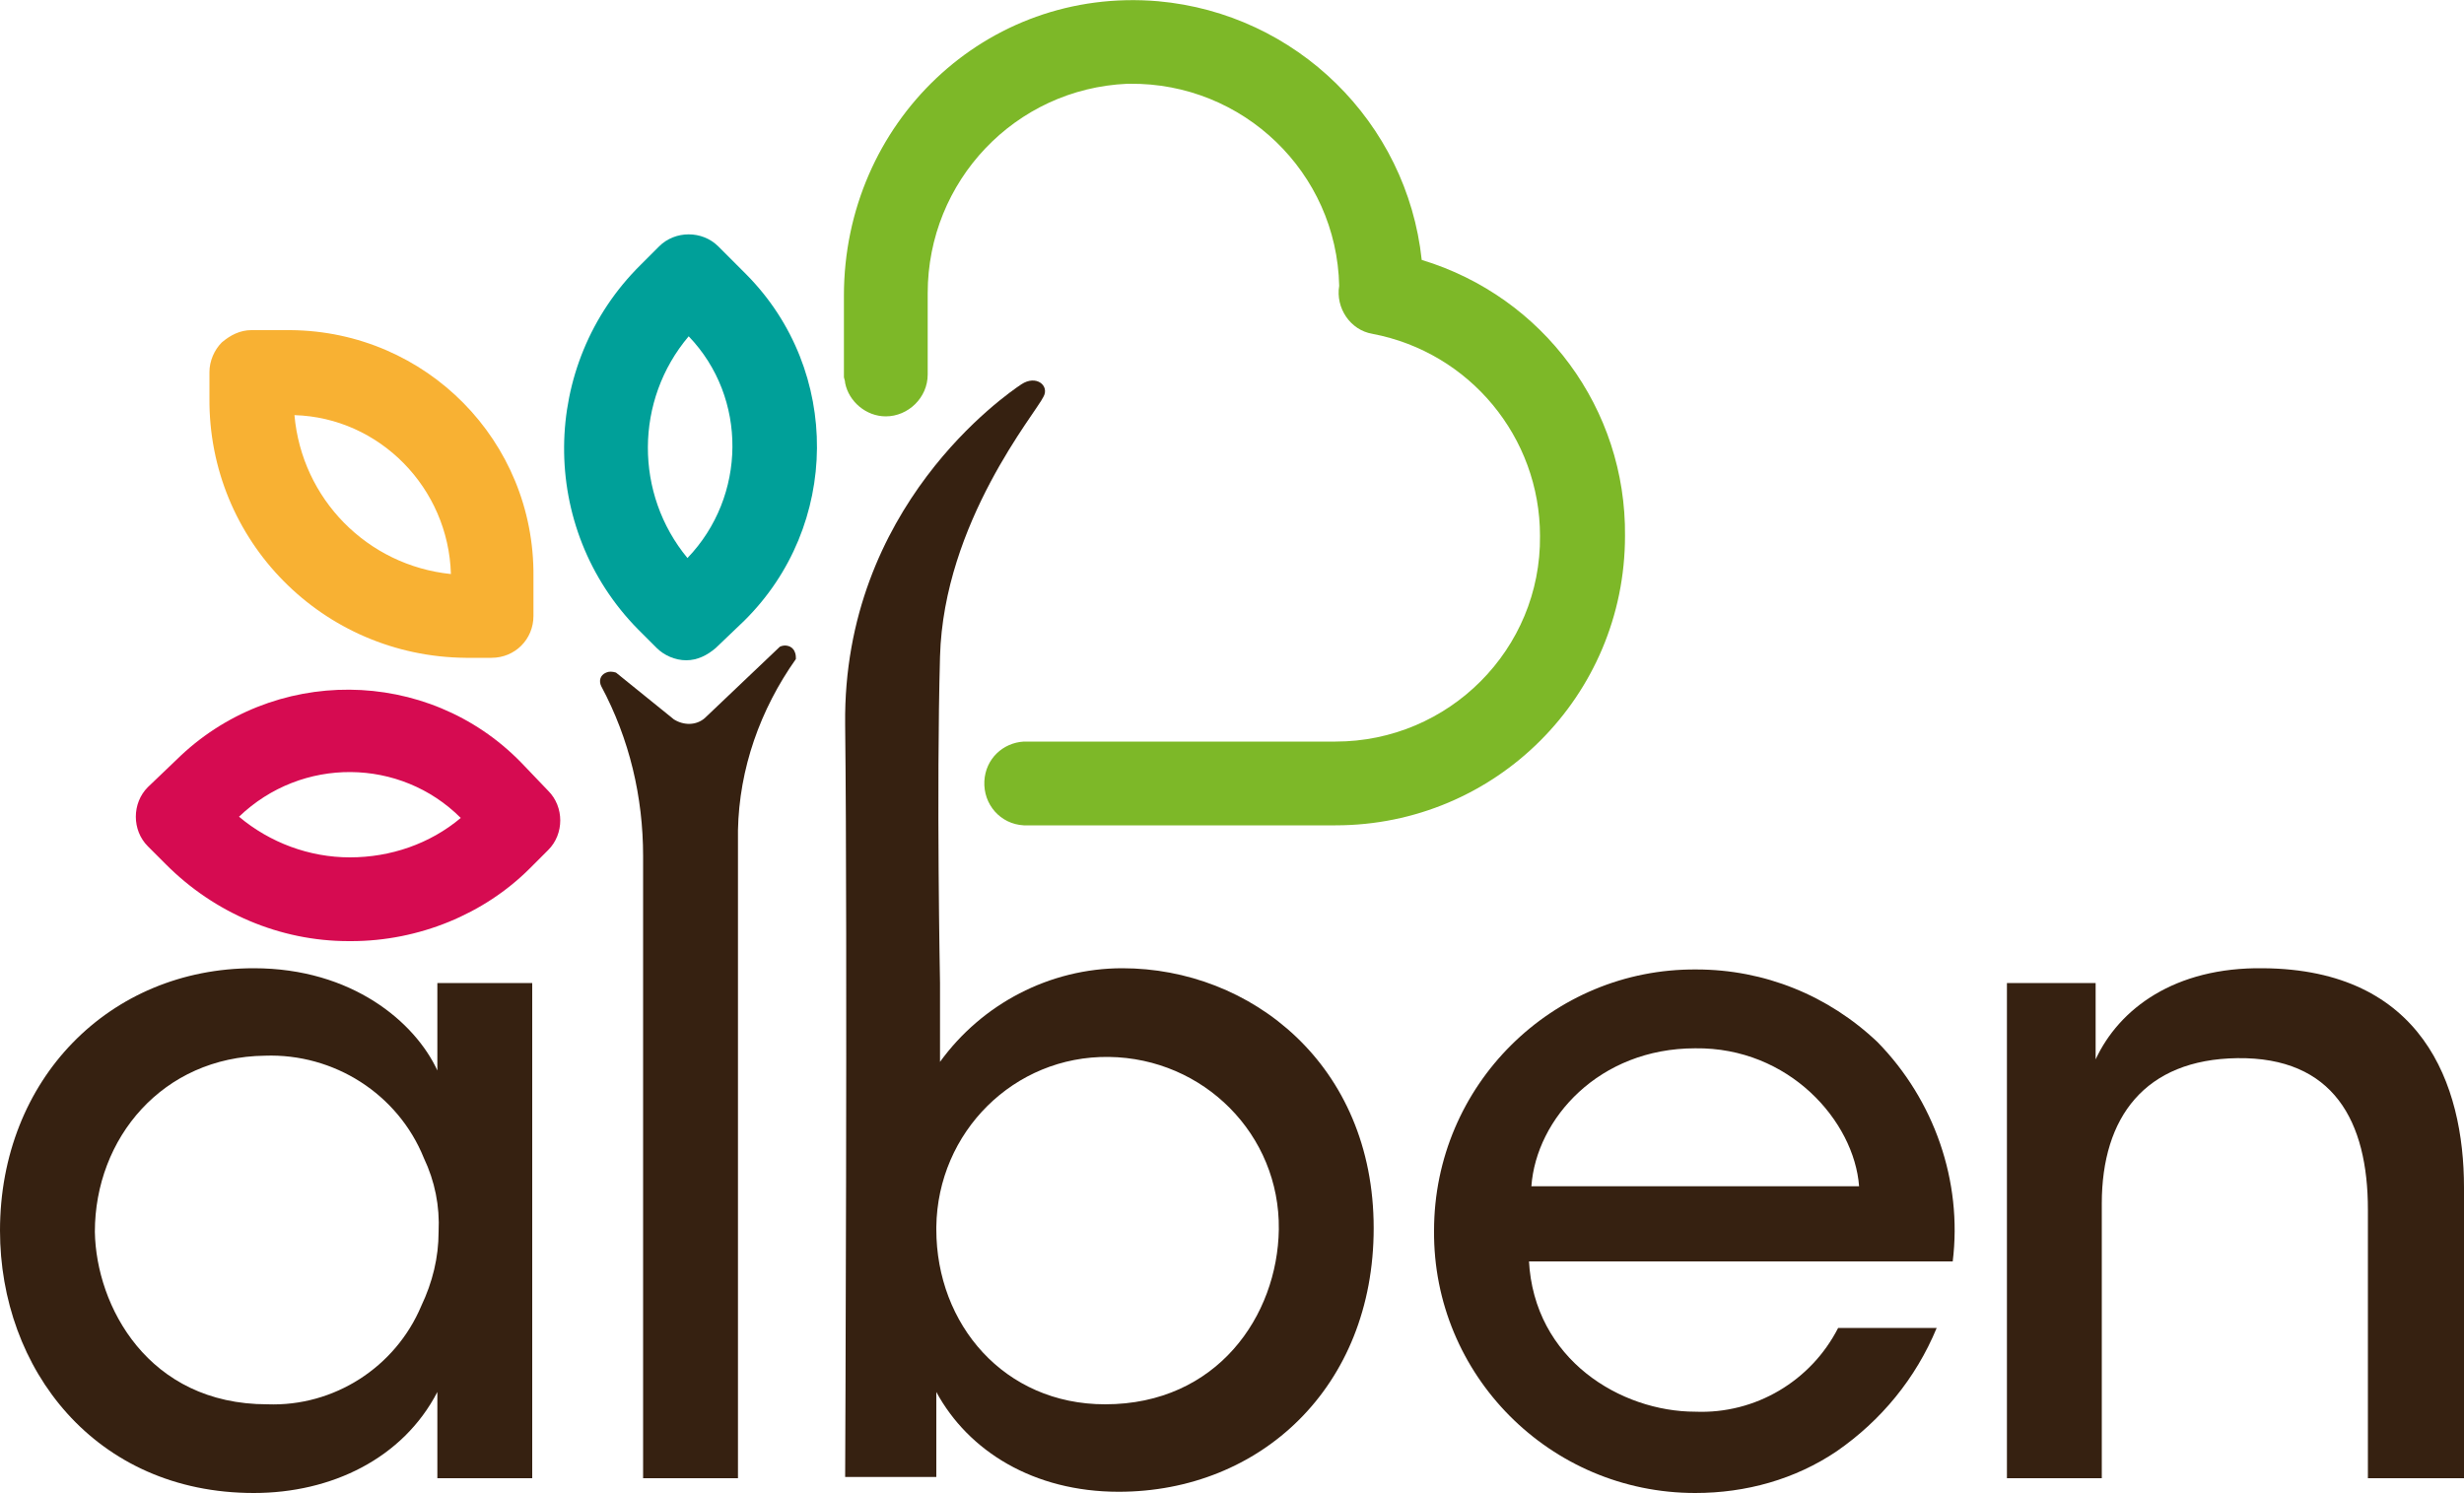
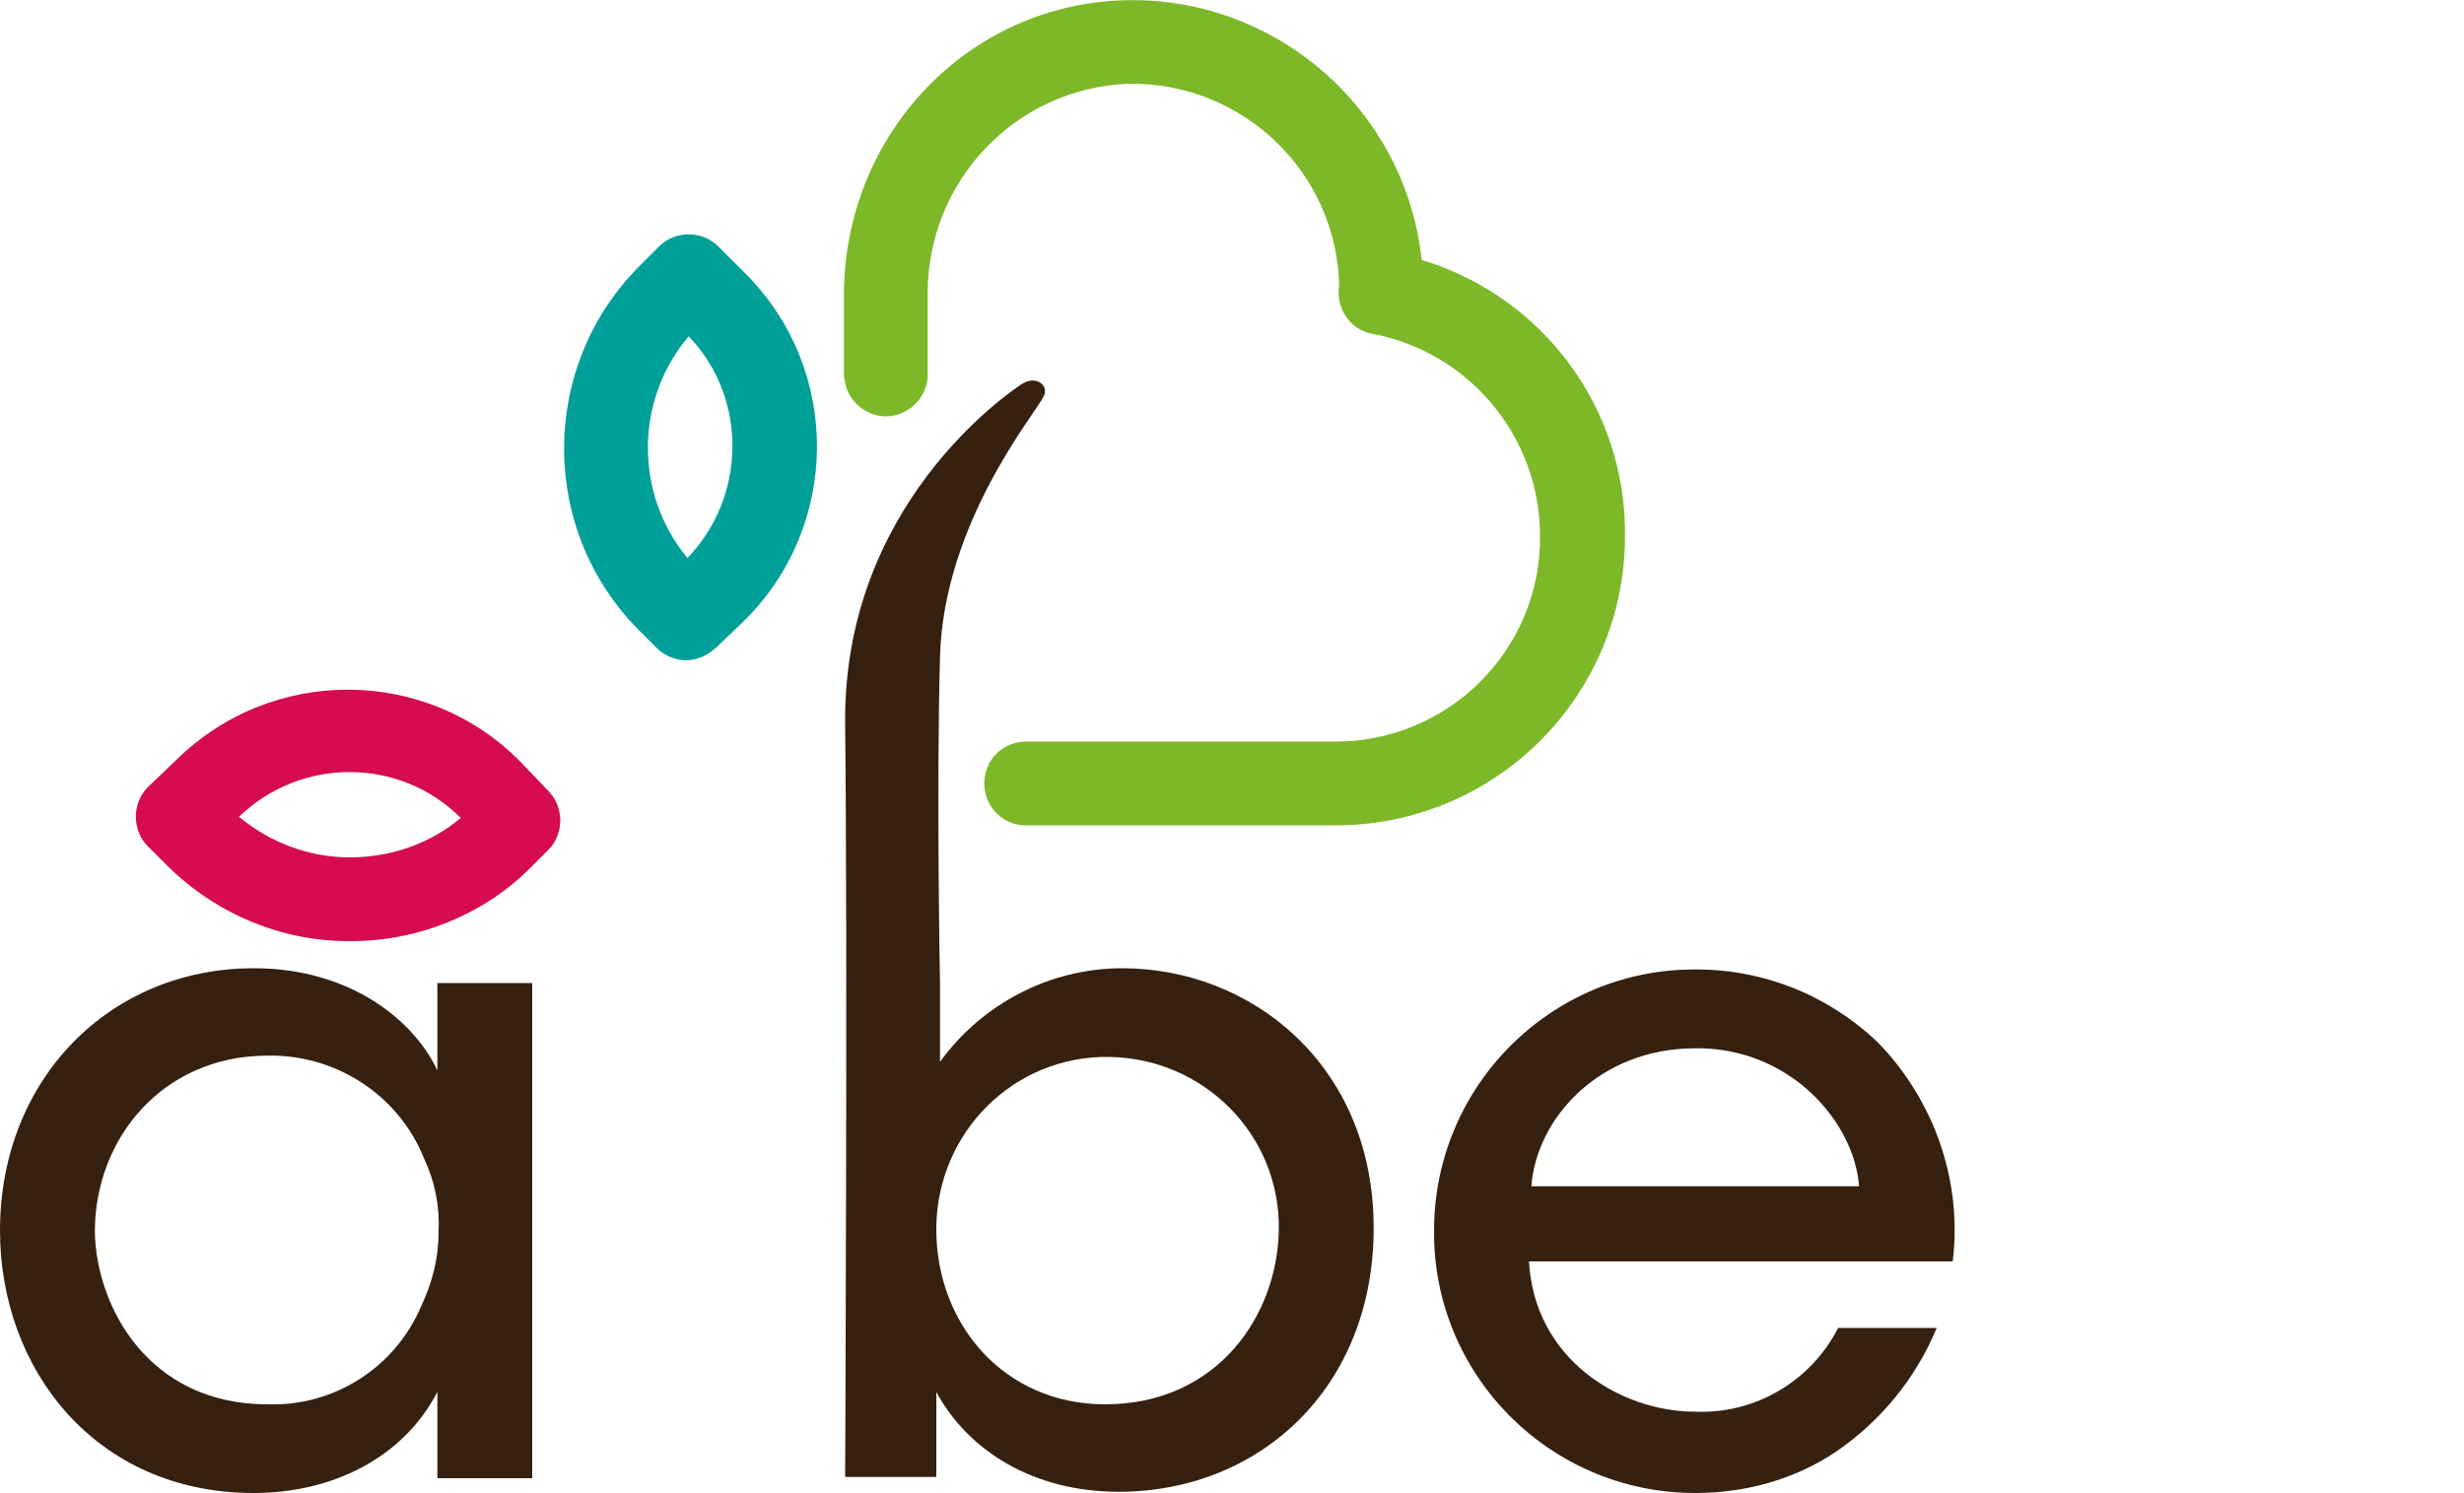
<svg xmlns="http://www.w3.org/2000/svg" version="1.1" id="Layer_1" x="0px" y="0px" viewBox="0 0 200 121.2" style="enable-background:new 0 0 200 121.2;" xml:space="preserve">
  <style type="text/css">
	.st0{fill:#7DB828;}
	.st1{fill:#362111;}
	.st2{fill:#F8B133;}
	.st3{fill:#00A099;}
	.st4{fill:#D60B51;}
</style>
  <g>
    <g id="Group_918-2">
-       <path id="Path_2021" class="st0" d="M68.8,31.1c0-0.1-0.1-0.2-0.1-0.3v-0.2C68.7,30.7,68.7,30.9,68.8,31.1" />
      <path id="Path_2022" class="st1" d="M43.2,120h-7.7v-7c-2.8,5.4-8.6,8.2-14.9,8.2C7.7,121.2,0,111.1,0,99.9    c0-12.3,8.9-21.3,20.6-21.3c8,0,13.1,4.4,14.9,8.3v-7.1h7.7V120z M7.7,100c0.1,6,4.3,14,14,14c5.4,0.2,10.4-3,12.5-8    c0.9-1.9,1.4-3.9,1.4-6c0.1-2.1-0.3-4.1-1.2-6c-2.1-5.2-7.3-8.5-12.9-8.3C13.2,85.8,7.7,92.4,7.7,100L7.7,100z" />
-       <path id="Path_2023" class="st1" d="M50,54.6l4.7,3.8c0.8,0.5,1.8,0.5,2.5-0.1l6.1-5.8c0.4-0.2,1-0.1,1.2,0.4    c0.1,0.2,0.1,0.4,0.1,0.6c-2.9,4.1-4.6,8.9-4.7,13.9V120h-7.7V69.5c0-4.8-1.1-9.5-3.4-13.8c-0.2-0.4-0.1-0.9,0.4-1.1    C49.4,54.5,49.7,54.5,50,54.6" />
      <path id="Path_2024" class="st1" d="M82.9,31.2c1.2-0.8,2.3,0.1,1.8,1c-0.6,1.3-8.1,10.2-8.4,21.1c-0.3,11,0,26.5,0,26.5v6.4    c3.4-4.7,8.9-7.6,14.8-7.6c10.4,0,20.4,7.8,20.4,21.1c0,12.9-9.2,21.4-20.7,21.4c-6.9,0-12.2-3.3-14.8-8.1v6.9h-7.4    c0,0,0.2-43.4,0-61.1S81.7,32,82.9,31.2 M103.8,99.8c0.1-7.7-6.1-13.9-13.8-14s-13.9,6.1-14,13.8c0,0.1,0,0.2,0,0.2    c0,7.7,5.5,14.2,13.7,14.2C98.8,114,103.7,106.8,103.8,99.8L103.8,99.8z" />
      <path id="Path_2025" class="st1" d="M124.1,102.3c0.4,8.1,7.5,12.3,13.5,12.3c4.9,0.2,9.4-2.5,11.6-6.8h8c-1.7,4.1-4.5,7.5-8.1,10    c-3.4,2.3-7.4,3.4-11.5,3.4c-11.8,0-21.3-9.6-21.2-21.3c0-11.8,9.6-21.3,21.3-21.2c5.5,0,10.7,2.1,14.7,5.9    c4.6,4.7,6.9,11.3,6.1,17.8H124.1z M150.9,96.3c-0.4-5.3-5.7-11.3-13.3-11.2c-7.8,0-12.9,5.7-13.3,11.2H150.9z" />
-       <path id="Path_2026" class="st1" d="M162.9,79.8h7.2V86c1.9-4.1,6.4-7.5,13.6-7.4C196.6,78.7,200,88,200,96.4V120h-7.8V98.2    c0-7.2-2.8-12.4-10.6-12.3c-7.5,0.1-11,4.8-11,11.8V120h-7.7V79.8z" />
-       <path id="Path_2027" class="st2" d="M39.9,53.4L39.9,53.4l-2.1,0C26.2,53.3,16.9,43.9,17,32.3l0-2.1c0-0.9,0.4-1.8,1-2.4    c0.7-0.6,1.5-1,2.4-1l3.2,0c11,0.1,19.8,9,19.7,20l0,3.2C43.3,51.9,41.8,53.4,39.9,53.4 M23.9,33.7c0.6,6.8,5.9,12.2,12.7,12.9    C36.4,39.6,30.8,33.9,23.9,33.7" />
      <path id="Path_2028" class="st3" d="M55.7,53.6L55.7,53.6c-0.9,0-1.8-0.4-2.4-1l-1.5-1.5c-8.1-8.2-8-21.5,0.2-29.6l1.5-1.5    c1.3-1.3,3.5-1.3,4.8,0l2.3,2.3c7.7,7.8,7.6,20.4-0.2,28.1c0,0,0,0,0,0l-2.3,2.2C57.4,53.2,56.6,53.6,55.7,53.6 M55.9,27.3    c-4.4,5.2-4.4,12.8-0.1,18C60.6,40.3,60.7,32.3,55.9,27.3" />
      <path id="Path_2029" class="st4" d="M28.5,76.4h-0.2c-5.6,0-10.9-2.3-14.8-6.2l-1.5-1.5c-1.3-1.3-1.3-3.5,0-4.8l2.3-2.2    c7.8-7.7,20.4-7.6,28,0.2c0,0,0,0,0,0l2.2,2.3c1.3,1.3,1.3,3.5,0,4.8l-1.5,1.5C39.3,74.2,34,76.4,28.5,76.4 M19.4,66.3    c2.5,2.1,5.7,3.3,9,3.3c3.3,0,6.5-1.1,9-3.2C32.5,61.5,24.5,61.4,19.4,66.3" />
      <path id="Path_2030" class="st0" d="M131.9,43.5c0,13-10.5,23.5-23.5,23.5H83.1c-1.9-0.1-3.3-1.7-3.2-3.6c0.1-1.8,1.5-3.1,3.2-3.2    h25.3c9.2,0,16.7-7.5,16.6-16.7c0-8-5.7-14.9-13.6-16.4c-1.8-0.3-3-2.1-2.7-3.9c-0.2-9.2-7.8-16.5-17-16.4c-0.1,0-0.1,0-0.2,0    c-9.1,0.4-16.2,7.9-16.2,17v6.6c0,1.9-1.6,3.4-3.4,3.4c-1.6,0-3-1.2-3.3-2.7c0-0.2-0.1-0.4-0.1-0.5V24c0-14,11.5-25.1,25.5-23.9    c11.2,1,20.2,9.8,21.4,21C125.3,24.1,132,33.2,131.9,43.5" />
-       <path id="Path_2031" class="st0" d="M68.7,30.3v0.2C68.7,30.5,68.7,30.4,68.7,30.3" />
+       <path id="Path_2031" class="st0" d="M68.7,30.3C68.7,30.5,68.7,30.4,68.7,30.3" />
    </g>
  </g>
</svg>